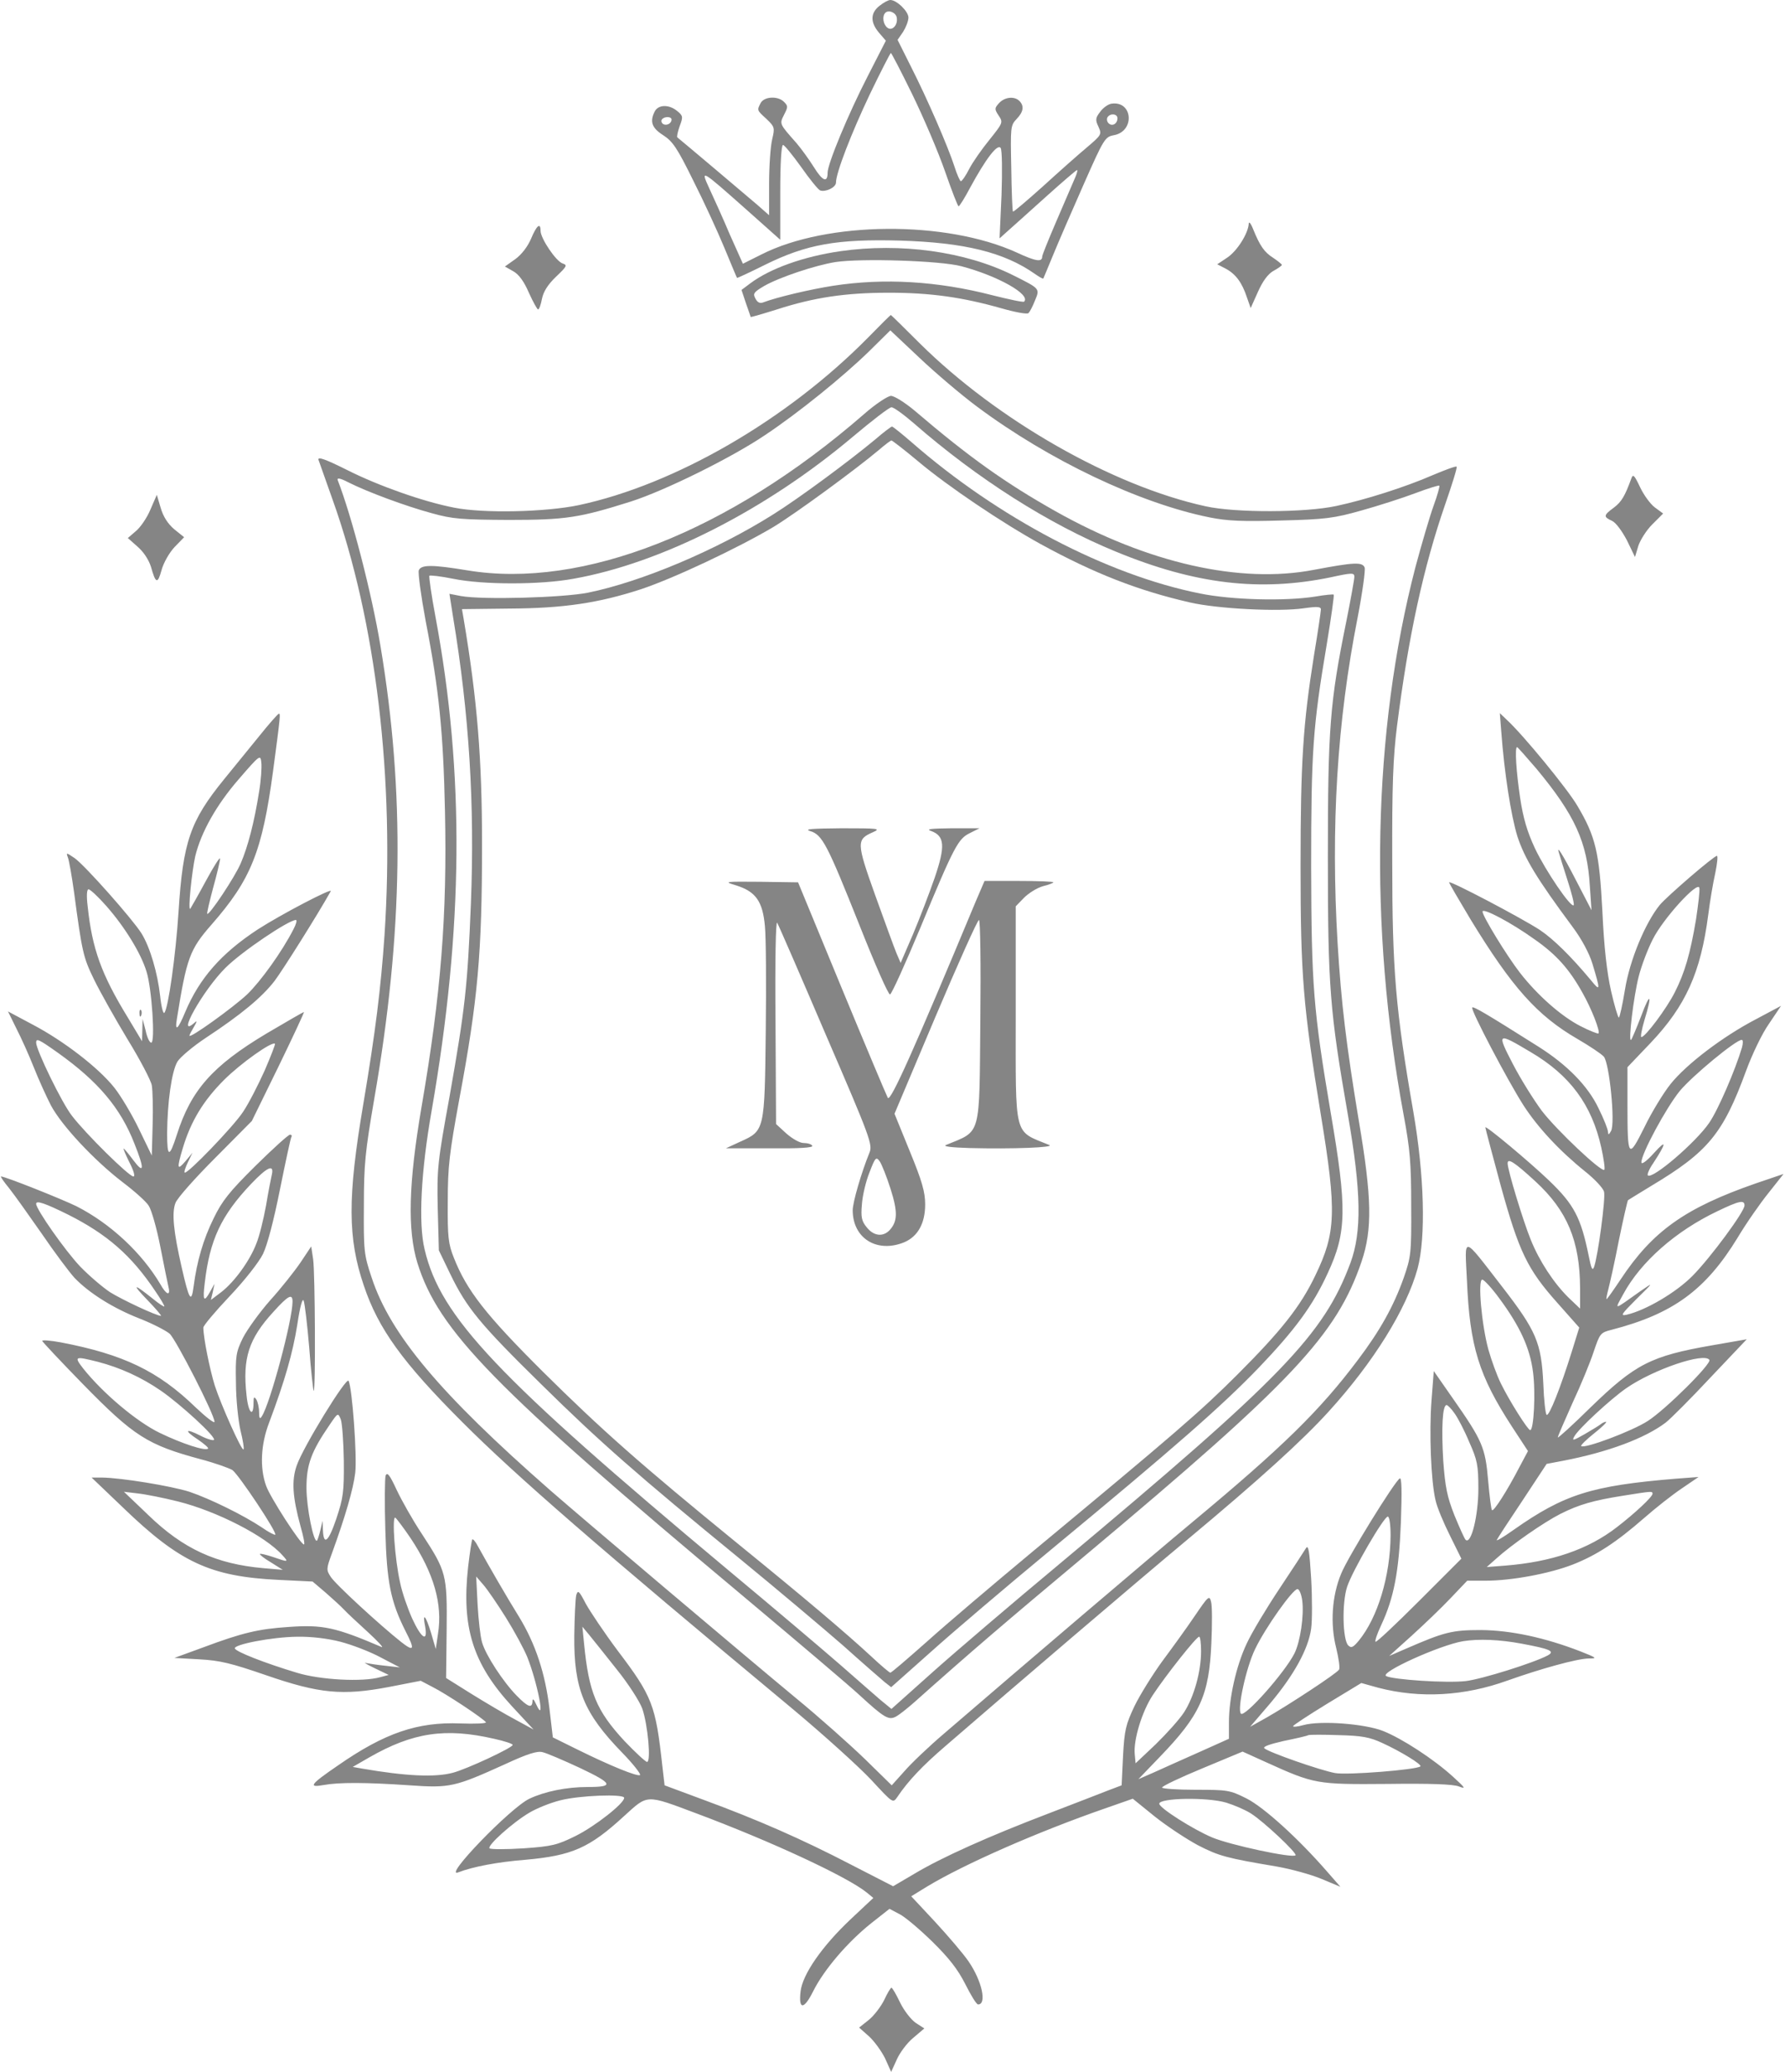
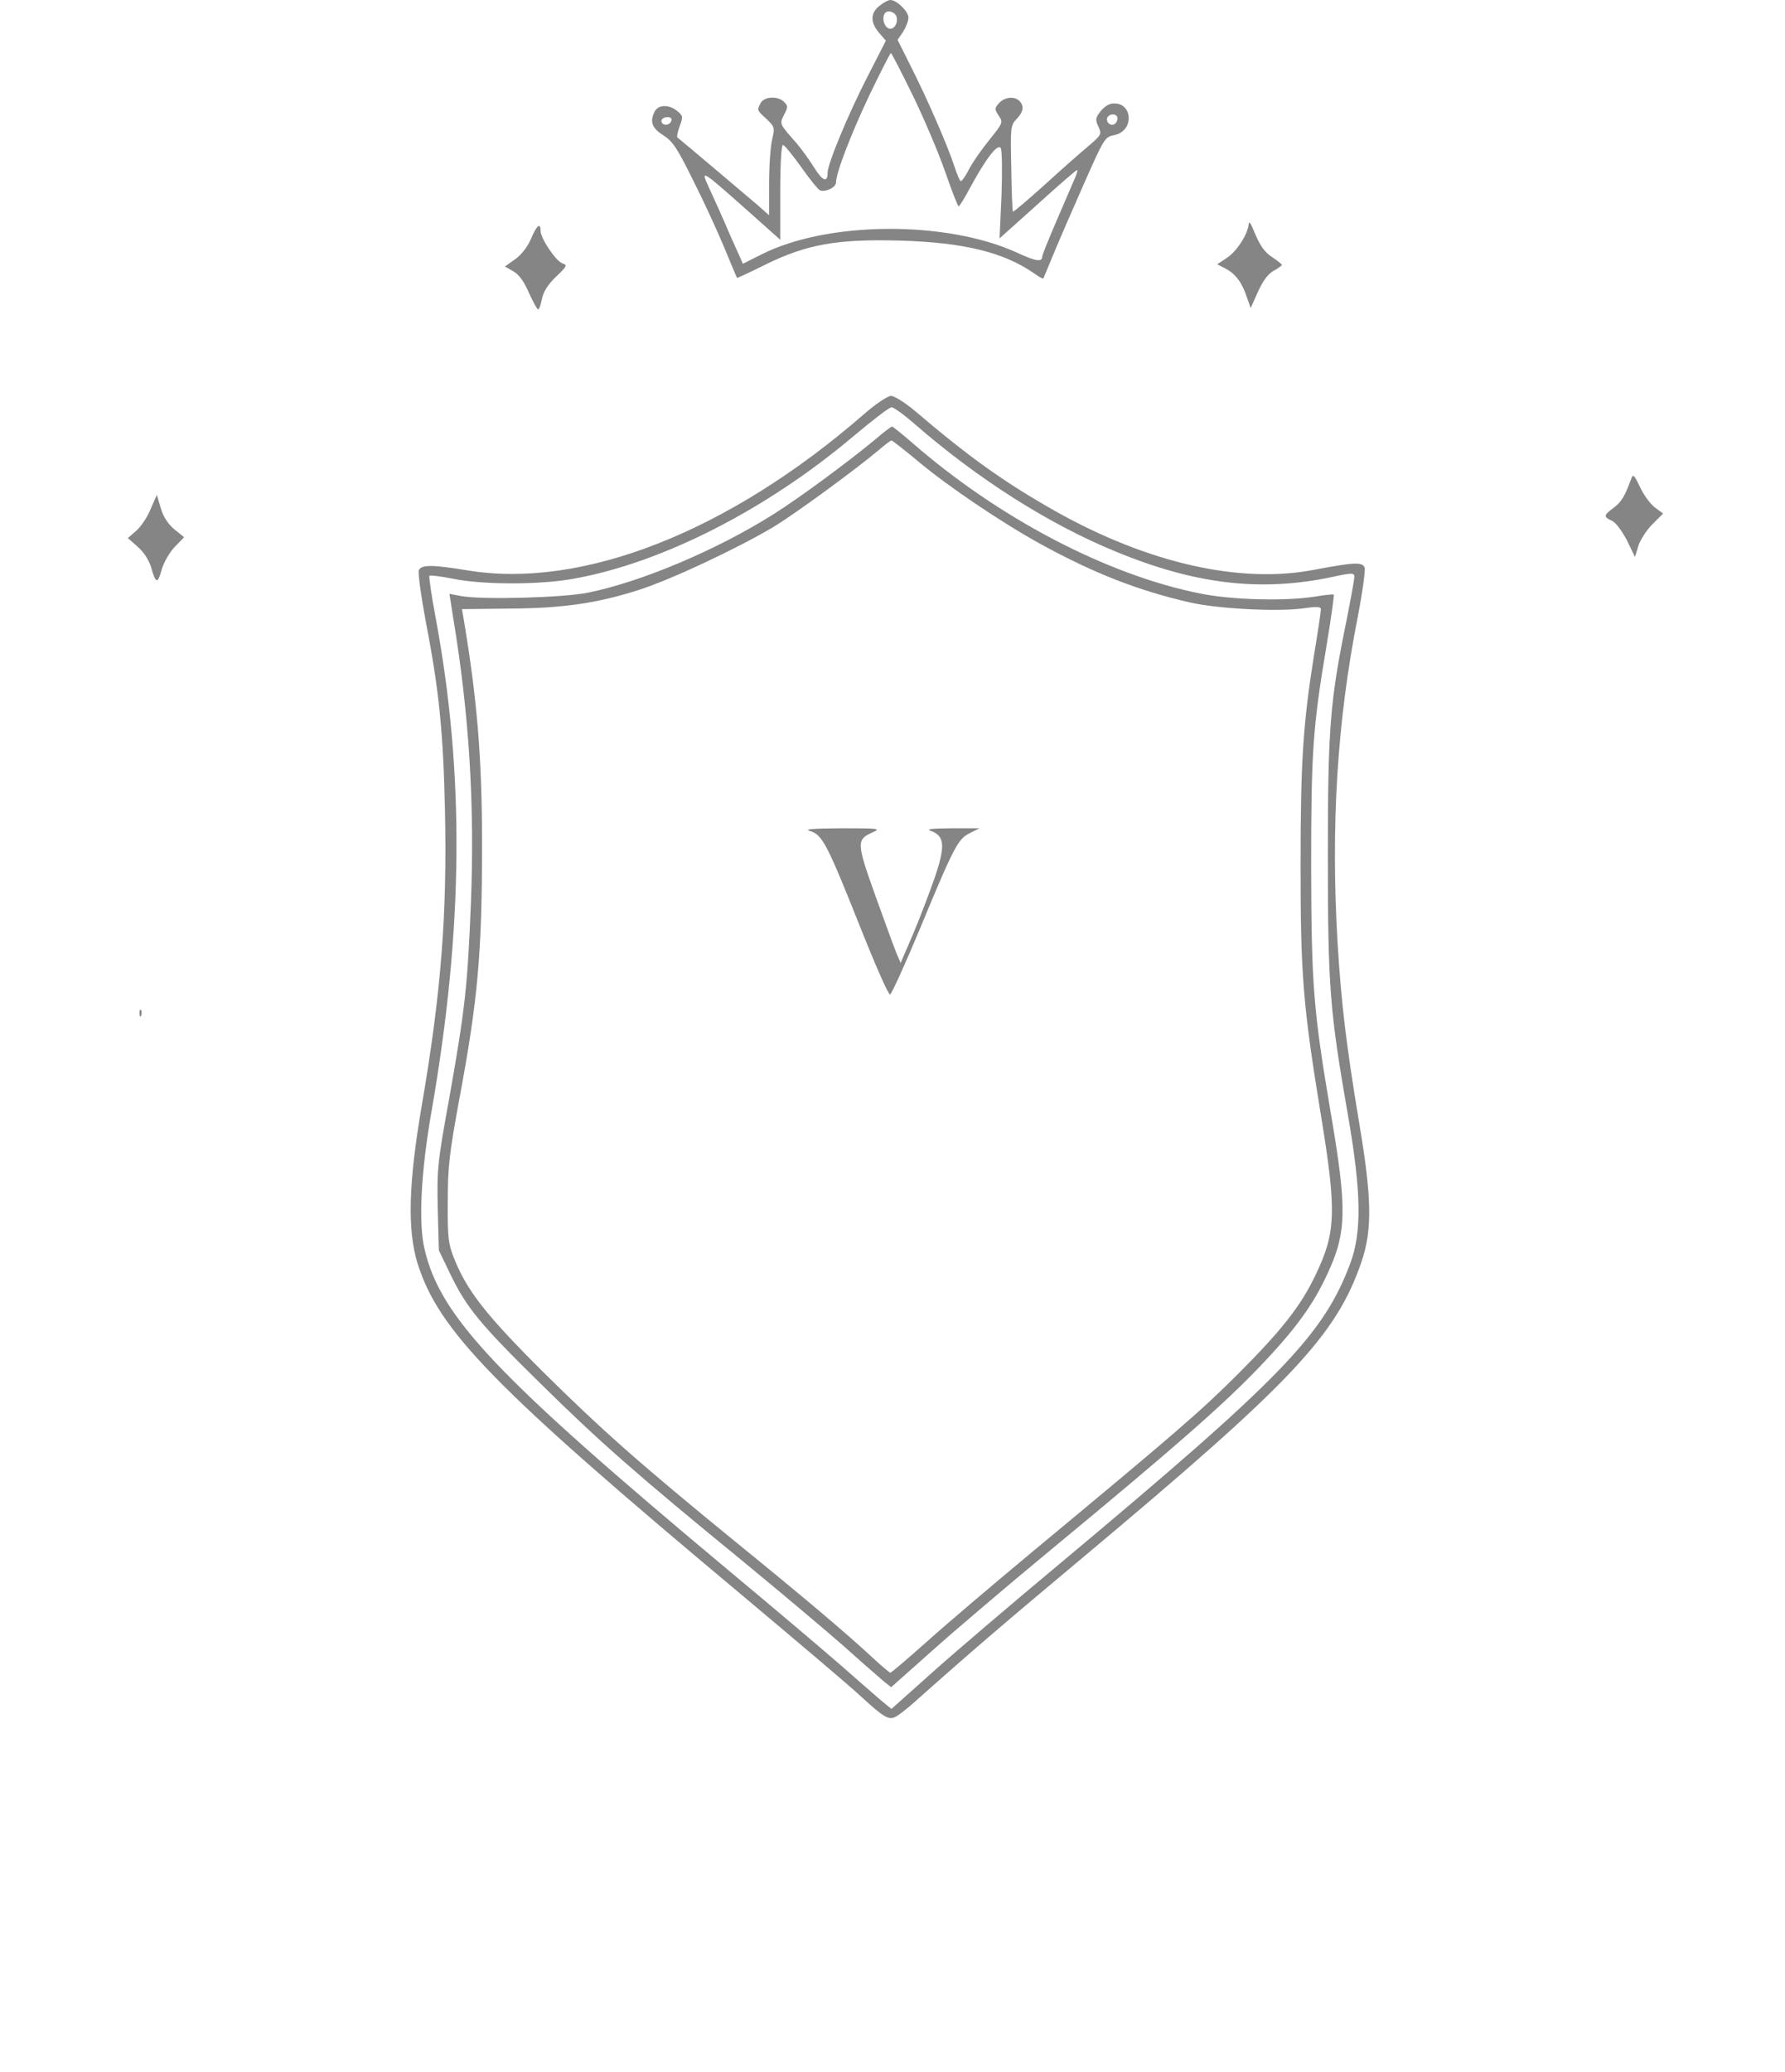
<svg xmlns="http://www.w3.org/2000/svg" width="449" height="521" viewBox="0 0 449 521" fill="none">
  <path d="M221.219 1.472C218.906 3.295 218.906 5.608 221.079 8.202L222.831 10.235L218.275 19.138C213.297 28.812 208.18 41.22 208.18 43.393C208.18 46.057 206.918 45.566 204.745 42.061C203.553 40.169 201.59 37.435 200.329 35.962C195.982 31.055 196.052 31.195 197.244 28.812C198.226 26.919 198.226 26.639 197.244 25.657C195.702 24.045 192.267 24.255 191.355 25.868C190.374 27.761 190.374 27.69 192.828 29.934C194.861 31.897 194.931 32.107 194.23 35.051C193.809 36.804 193.459 41.781 193.459 46.127V54.119L190.514 51.525C187.991 49.352 171.376 35.332 170.395 34.56C170.185 34.42 170.465 33.158 170.956 31.756C171.867 29.373 171.797 29.093 170.325 27.901C168.292 26.218 165.628 26.288 164.717 27.971C163.385 30.565 163.946 32.177 166.82 34C169.203 35.542 170.325 37.154 174.391 45.426C177.055 50.684 180.56 58.325 182.242 62.391C183.925 66.457 185.327 69.822 185.397 69.892C185.397 69.962 188.622 68.49 192.407 66.597C202.922 61.41 210.493 60.078 226.407 60.498C242.6 60.989 252.555 63.443 260.266 68.84C261.388 69.612 262.299 70.172 262.439 70.032C262.509 69.892 263.631 67.228 264.893 64.144C266.155 61.059 269.59 53.138 272.534 46.478C277.651 34.911 277.932 34.42 280.175 34C285.573 33.018 284.942 25.237 279.544 26.078C278.703 26.218 277.441 27.13 276.74 28.111C275.548 29.653 275.478 30.144 276.319 31.897C277.161 33.789 277.091 33.929 273.375 37.084C271.272 38.837 266.295 43.253 262.299 46.898C258.303 50.474 254.938 53.348 254.798 53.208C254.658 53.067 254.447 48.16 254.377 42.272C254.167 32.037 254.167 31.546 255.709 29.934C257.462 28.111 257.672 26.639 256.41 25.377C255.149 24.115 252.695 24.396 251.293 25.938C250.171 27.2 250.101 27.41 251.223 29.093C252.344 30.775 252.274 30.915 248.909 35.121C247.017 37.435 244.703 40.729 243.792 42.482C242.951 44.164 241.969 45.566 241.689 45.566C241.479 45.566 240.707 43.884 240.077 41.851C238.464 36.874 233.277 24.886 229.141 16.755L225.776 10.025L227.178 7.992C227.879 6.87 228.51 5.258 228.51 4.416C228.51 2.874 225.565 3.59169e-05 223.953 3.59169e-05C223.462 3.59169e-05 222.271 0.631 221.219 1.472ZM225.565 4.416C225.916 6.309 224.374 7.922 223.182 6.94C222.13 6.099 221.85 4.066 222.691 3.225C223.532 2.384 225.355 3.155 225.565 4.416ZM229.491 23.765C232.295 29.513 236.011 38.206 237.693 43.043C239.376 47.88 240.918 51.876 241.128 51.876C241.338 51.876 242.67 49.773 244.072 47.109C247.998 39.888 250.942 36.033 251.714 37.224C252.064 37.785 252.134 42.973 251.924 49.072L251.433 59.937L253.466 58.115C254.588 57.133 258.864 53.278 263 49.562C267.136 45.847 270.711 42.762 270.922 42.762C271.132 42.762 270.851 43.814 270.291 45.006C269.73 46.267 267.697 51.035 265.734 55.591C263.771 60.148 262.159 64.144 262.159 64.494C262.159 65.966 260.616 65.756 255.779 63.513C237.973 55.381 208.04 55.591 191.496 64.003L186.869 66.317L183.574 58.956C181.822 54.82 179.508 49.703 178.457 47.459C176.143 42.412 176.143 42.412 187.92 52.857L196.263 60.288V48.371C196.263 41.08 196.543 36.453 196.964 36.453C197.314 36.453 199.347 38.977 201.52 41.991C203.623 45.006 205.797 47.669 206.287 47.88C207.689 48.371 210.283 47.109 210.283 45.917C210.283 43.463 214.139 33.509 218.836 23.625C221.57 17.946 223.953 13.319 224.093 13.319C224.233 13.319 226.687 18.016 229.491 23.765ZM281.086 29.723C281.086 31.125 279.754 31.897 278.843 30.985C278.422 30.565 278.352 29.934 278.563 29.513C279.264 28.391 281.086 28.602 281.086 29.723ZM168.923 30.074C168.923 31.055 167.661 31.686 166.82 31.195C166.399 30.915 166.259 30.424 166.469 30.074C167.03 29.233 168.923 29.233 168.923 30.074Z" fill="#858585" />
  <path d="M314.105 56.292C313.964 58.676 311.23 63.092 308.707 64.775L306.183 66.457L308.356 67.579C310.81 68.911 312.422 71.014 313.684 74.87L314.595 77.463L316.418 73.397C317.61 70.734 318.871 68.981 320.274 68.14C321.465 67.509 322.447 66.808 322.447 66.597C322.377 66.387 321.395 65.616 320.274 64.845C318.03 63.443 316.909 61.831 315.156 57.484C314.595 56.082 314.105 55.592 314.105 56.292Z" fill="#858585" />
  <path d="M133.591 60.008C132.75 61.97 131.278 63.933 129.666 65.125L127.002 67.018L129.105 68.21C130.507 68.981 131.839 70.803 133.031 73.607C134.082 75.921 135.134 77.814 135.344 77.814C135.624 77.814 136.045 76.622 136.325 75.15C136.676 73.397 137.727 71.644 139.83 69.612C142.635 66.948 142.775 66.667 141.513 66.247C139.83 65.686 135.975 59.937 135.975 58.045C135.975 55.871 134.993 56.643 133.591 60.008Z" fill="#858585" />
-   <path d="M211.405 63.162C202.151 64.494 193.739 67.509 188.762 71.224L186.518 72.906L187.64 76.271C188.271 78.094 188.832 79.636 188.832 79.706C188.902 79.776 191.846 78.935 195.421 77.814C204.745 74.799 212.667 73.608 223.603 73.608C234.048 73.608 242.039 74.729 251.924 77.533C255.359 78.515 258.373 79.075 258.724 78.725C259.004 78.445 259.775 77.043 260.336 75.57C261.598 72.556 261.668 72.626 254.798 69.191C242.811 63.232 226.547 60.989 211.405 63.162ZM241.829 66.948C251.083 69.401 259.355 74.098 257.602 75.851C257.392 76.061 253.817 75.29 249.61 74.238C235.8 70.663 222.341 69.892 209.582 71.855C203.764 72.766 195.421 74.729 191.916 76.061C191.145 76.341 190.514 76.061 190.024 75.08C189.323 73.818 189.603 73.467 192.197 71.925C195.982 69.752 204.955 66.737 210.143 65.896C216.662 64.915 236.571 65.546 241.829 66.948Z" fill="#858585" />
-   <path d="M218.345 84.894C197.945 105.574 169.834 121.838 145.579 127.025C137.167 128.778 121.604 129.128 114.243 127.656C106.602 126.184 95.245 122.188 87.324 118.192C81.996 115.528 79.893 114.757 80.103 115.599C80.314 116.229 81.926 120.786 83.679 125.693C94.615 156.258 99.311 196.006 96.718 235.193C95.806 248.372 94.474 259.308 91.39 277.605C87.394 301.159 87.464 311.394 91.53 323.311C95.175 334.177 101.344 342.66 116.276 357.591C129.876 371.191 150.416 388.997 199.207 429.586C207.199 436.246 216.172 444.378 219.186 447.603C224.584 453.421 224.584 453.491 225.706 451.879C228.44 447.813 232.015 444.028 237.903 438.98C255.639 423.628 285.853 397.83 298.892 386.964C316.628 372.173 327.634 362.218 334.294 354.857C345.51 342.519 353.782 329.2 356.587 318.965C358.69 311.114 358.269 295.551 355.535 279.708C351.048 253.91 350.207 244.026 350.207 216.966C350.137 197.408 350.418 190.468 351.399 182.616C354.273 159.973 358.059 142.588 363.527 126.815C365.279 121.768 366.611 117.491 366.401 117.351C366.261 117.141 363.597 118.122 360.442 119.454C353.362 122.539 343.337 125.693 336.117 127.236C328.335 128.918 310.81 128.988 303.239 127.306C279.825 122.188 250.872 105.644 231.454 86.436C227.458 82.44 224.163 79.216 224.093 79.216C223.953 79.216 221.429 81.739 218.345 84.894ZM245.895 102.349C263.911 115.739 286.554 126.535 304.29 130.11C308.847 131.021 312.562 131.161 322.377 130.881C333.383 130.6 335.556 130.32 342.496 128.357C346.772 127.165 352.871 125.203 356.026 124.011C359.18 122.819 361.914 121.978 362.055 122.118C362.195 122.258 361.564 124.572 360.582 127.236C359.601 129.97 357.568 136.91 356.026 142.658C345.3 183.948 344.249 232.81 353.081 280.409C354.694 289.031 354.974 292.537 354.974 303.192C355.044 315.25 354.904 316.091 353.081 321.349C350.558 328.429 347.193 334.528 341.515 342.029C331.981 354.717 322.587 363.901 300.084 382.618C289.288 391.591 258.093 418.16 237.413 435.966C233.627 439.19 229.141 443.467 227.458 445.43L224.304 448.935L217.504 442.275C213.718 438.63 205.937 431.69 200.118 426.923C186.659 415.776 146.7 381.987 138.428 374.767C110.738 350.511 98.19 335.579 93.493 321.279C91.53 315.46 91.46 314.479 91.53 303.192C91.53 292.677 91.88 289.522 94.124 276.413C101.414 234.632 101.905 199.301 95.666 162.217C93.493 149.178 88.516 129.899 84.94 120.716C84.73 120.085 85.571 120.225 87.604 121.277C92.301 123.66 102.115 127.306 108.635 129.058C113.893 130.53 116.206 130.671 127.913 130.741C142.424 130.741 145.789 130.18 158.688 126.114C167.24 123.38 183.995 115.108 192.407 109.43C200.749 103.892 212.176 94.638 218.695 88.259L223.953 83.071L231.244 89.941C235.24 93.727 241.829 99.335 245.895 102.349Z" fill="#858585" />
  <path d="M217.293 104.172C183.364 133.685 146.49 148.196 117.608 143.429C108.705 141.957 105.901 141.957 105.34 143.429C105.13 144.13 105.901 149.879 107.093 156.258C110.458 173.573 111.509 184.229 111.93 203.998C112.491 230.005 110.948 249.774 106.041 278.306C102.746 297.584 102.466 309.291 104.99 317.563C110.317 334.668 124.198 348.899 186.729 401.195C200.609 412.832 213.928 424.119 216.242 426.292C222.341 431.9 223.532 432.601 225.285 431.69C226.126 431.269 228.229 429.587 229.982 428.044C244.213 415.356 252.905 407.925 273.025 391.1C325.111 347.497 336.187 335.72 342.496 317.213C345.23 309.081 345.09 301.229 341.795 281.811C338.64 262.743 337.378 252.298 336.467 237.296C334.715 207.783 336.327 181.495 341.514 155.206C342.706 149.037 343.477 143.359 343.267 142.728C342.706 141.256 340.533 141.396 330.508 143.289C311.931 146.864 288.728 141.607 265.524 128.568C252.975 121.487 243.932 115.108 229.982 103.191C227.528 101.158 224.935 99.545 224.093 99.545C223.252 99.615 220.238 101.578 217.293 104.172ZM229.842 106.415C245.825 120.366 263.771 131.792 280.736 138.732C300.645 146.934 316.909 148.827 334.644 145.182C340.112 143.99 340.673 143.99 340.673 145.042C340.673 145.673 339.762 150.72 338.64 156.328C334.504 176.588 334.014 183.247 334.014 215.564C334.014 248.302 334.504 254.261 339.061 280.409C342.426 299.687 342.566 309.782 339.692 317.563C332.962 335.65 322.517 346.445 266.575 393.203C254.868 402.948 240.567 415.145 234.749 420.333L224.233 429.727L221.499 427.483C220.027 426.222 215.541 422.296 211.545 418.791C207.619 415.356 194.72 404.42 183.013 394.676C124.969 346.165 110.808 331.233 106.812 314.198C105.2 307.609 105.901 294.5 108.565 279.357C116.556 233.441 116.907 194.604 109.546 155.136C108.495 149.598 107.864 144.971 108.004 144.761C108.214 144.621 110.878 144.901 113.963 145.532C121.464 147.075 135.905 147.075 144.247 145.532C166.399 141.607 192.687 128.217 214.489 109.85C219.326 105.784 223.673 102.419 224.233 102.419C224.724 102.349 227.248 104.172 229.842 106.415Z" fill="#858585" />
  <path d="M220.097 110.551C213.508 116.019 201.1 125.203 194.51 129.339C180.279 138.312 161.352 146.303 147.892 149.037C141.513 150.299 121.394 150.86 115.926 149.879L113.051 149.318L113.963 155.136C118.029 179.602 119.431 202.385 118.449 227.201C117.608 248.092 116.977 253.63 113.121 275.502C110.037 292.397 109.897 293.869 110.107 303.893L110.388 314.409L113.262 320.367C117.398 328.92 120.833 333.056 136.115 348.058C150.907 362.639 160.44 370.981 186.238 392.082C195.562 399.723 207.199 409.537 212.106 413.814C216.943 418.16 221.64 422.226 222.551 422.997L224.163 424.259L234.258 415.286C239.796 410.308 253.326 398.812 264.262 389.768C295.808 363.69 307.445 353.456 316.628 343.922C325.812 334.318 330.228 328.289 333.943 320.227C338.781 309.852 338.851 303.893 334.715 279.708C330.368 254.051 329.878 247.882 329.807 218.018C329.807 188.926 330.228 182.827 333.733 162.006C334.855 155.277 335.626 149.668 335.486 149.528C335.346 149.388 333.242 149.598 330.789 150.019C323.218 151.211 309.828 150.86 301.907 149.248C278.352 144.551 251.013 130.18 229.281 111.182C226.757 109.009 224.584 107.257 224.374 107.257C224.163 107.257 222.201 108.729 220.097 110.551ZM230.963 116.019C238.464 122.329 252.134 131.512 261.808 136.84C275.268 144.2 286.204 148.477 299.313 151.491C306.323 153.103 321.676 153.875 327.915 152.963C331.35 152.472 332.261 152.543 332.261 153.244C332.261 153.734 331.49 158.992 330.508 164.881C327.774 182.056 327.144 191.59 327.144 217.668C327.144 245.428 327.774 252.929 332.261 280.409C336.257 304.735 336.047 309.992 330.859 320.718C327.144 328.499 322.307 334.598 311.3 345.604C301.977 354.928 295.527 360.466 259.705 390.189C250.101 398.181 238.184 408.275 233.277 412.692C228.37 417.038 224.234 420.613 223.953 420.613C223.743 420.613 221.57 418.791 219.186 416.548C212.737 410.589 202.642 402.036 185.397 388.016C161.071 368.177 151.327 359.554 136.536 344.903C122.235 330.672 117.398 324.503 114.173 316.301C112.771 312.796 112.561 311.114 112.631 302.141C112.631 293.308 113.051 289.943 115.505 276.553C120.202 251.457 121.253 239.75 121.253 212.34C121.253 190.818 120.062 176.097 116.627 155.627L116.206 153.173L128.053 153.033C141.793 152.963 150.556 151.631 161.142 148.196C169.414 145.462 185.607 137.821 194.58 132.493C200.329 128.988 215.331 117.982 221.079 113.145C222.621 111.813 224.023 110.762 224.234 110.762C224.444 110.762 227.528 113.145 230.963 116.019Z" fill="#858585" />
  <path d="M203.764 208.975C206.848 209.886 208.04 212.2 216.312 232.95C220.097 242.484 223.462 250.195 223.883 250.055C224.304 249.915 227.668 242.484 231.384 233.581C240.077 212.62 240.988 210.938 244.002 209.466L246.386 208.274H239.376C233.978 208.344 232.786 208.484 234.258 208.975C237.623 210.237 237.833 212.76 235.099 220.752C233.767 224.608 231.314 230.987 229.631 234.983L226.547 242.133L225.495 239.68C224.934 238.348 222.551 231.758 220.167 225.168C215.401 211.849 215.401 211.078 219.607 209.255C221.64 208.344 220.939 208.274 211.685 208.274C204.184 208.344 202.151 208.484 203.764 208.975Z" fill="#858585" />
-   <path d="M185.187 222.645C190.094 224.187 191.846 226.641 192.407 232.88C192.687 235.684 192.758 247.601 192.617 259.378C192.337 284.265 192.337 284.335 186.238 287.069L182.593 288.751H193.669C200.889 288.821 204.605 288.611 204.324 288.12C204.114 287.7 203.133 287.419 202.151 287.419C201.17 287.419 199.347 286.368 197.805 285.036L195.211 282.652L195.071 256.785C194.931 241.432 195.141 231.408 195.492 232.039C195.842 232.599 201.38 245.358 207.83 260.43C218.976 286.228 219.537 287.84 218.695 289.873C216.662 294.85 214.489 302.351 214.489 304.314C214.489 311.394 220.588 315.18 227.458 312.376C230.893 310.904 232.716 307.609 232.716 302.842C232.716 299.757 231.945 297.023 228.86 289.522L225.005 280.059L235.31 255.663C240.988 242.273 245.895 231.338 246.246 231.338C246.596 231.338 246.736 242.624 246.596 256.434C246.316 286.298 246.947 284.195 237.974 287.91C237.062 288.261 239.165 288.541 243.792 288.681C254.798 288.962 265.524 288.541 263.911 287.91C254.868 284.195 255.499 286.578 255.499 254.752V227.902L257.602 225.729C258.724 224.608 260.827 223.276 262.299 222.855C263.771 222.505 264.963 222.014 264.963 221.874C264.963 221.663 261.037 221.523 256.27 221.523H247.648L245.334 226.921C229.912 263.935 224.023 277.114 223.322 276.063C222.972 275.432 217.714 262.954 211.685 248.372L200.749 221.874L191.285 221.733C182.102 221.663 181.962 221.663 185.187 222.645ZM224.023 298.986C225.846 304.735 225.776 307.118 223.813 309.291C222.13 311.114 219.747 310.833 217.994 308.59C216.733 307.048 216.522 306.066 216.803 302.842C216.943 300.739 217.784 297.093 218.695 294.85C220.168 290.994 220.378 290.784 221.289 292.046C221.78 292.747 223.042 295.902 224.023 298.986Z" fill="#858585" />
  <path d="M410.355 120.296C408.743 124.712 407.901 126.184 405.938 127.656C403.345 129.549 403.275 129.97 405.448 130.951C406.429 131.372 407.971 133.475 409.233 135.858L411.266 140.064L412.107 137.26C412.598 135.788 414.14 133.335 415.613 131.862L418.347 129.129L416.243 127.586C415.122 126.745 413.439 124.432 412.528 122.469C411.126 119.524 410.776 119.104 410.355 120.296Z" fill="#858585" />
  <path d="M37.832 128.147C36.99 130.18 35.308 132.634 34.186 133.545L32.153 135.298L34.607 137.471C36.149 138.803 37.411 140.766 37.972 142.518C39.163 146.794 39.654 146.935 40.636 143.359C41.126 141.537 42.599 138.943 43.931 137.541L46.314 135.087L43.79 133.054C42.178 131.652 41.056 129.9 40.425 127.727L39.444 124.432L37.832 128.147Z" fill="#858585" />
-   <path d="M65.171 185.14C62.648 188.225 58.652 193.132 56.269 196.076C47.856 206.451 46.034 211.639 44.912 229.234C44.211 240.17 42.318 253.63 41.337 254.682C41.056 255.032 40.566 253.139 40.285 250.475C39.654 244.727 37.762 238.207 35.588 234.702C33.345 231.127 21.428 217.668 18.764 215.775C16.661 214.373 16.591 214.303 17.081 215.635C17.362 216.336 18.063 220.261 18.624 224.327C20.657 239.539 20.937 240.731 23.671 246.339C25.213 249.494 28.999 256.224 32.083 261.341C35.238 266.459 37.972 271.716 38.182 272.908C38.392 274.17 38.533 278.586 38.392 282.863L38.182 290.574L34.958 283.914C33.205 280.269 30.401 275.572 28.788 273.539C24.793 268.492 16.03 261.762 8.319 257.696L2.009 254.331L4.112 258.607C5.304 260.921 7.267 265.267 8.459 268.281C9.651 271.296 11.613 275.642 12.805 277.955C15.539 283.073 23.671 291.766 30.892 297.304C33.766 299.477 36.78 302.141 37.411 303.192C38.112 304.244 39.444 308.941 40.355 313.637C41.267 318.264 42.178 322.821 42.388 323.662C42.949 325.975 41.828 325.625 40.355 322.961C35.729 315.11 27.807 307.679 19.255 303.332C15.539 301.51 1.308 295.832 0.257 295.832C0.047 295.832 0.958 297.163 2.29 298.776C3.622 300.458 7.267 305.576 10.492 310.202C13.646 314.829 17.362 319.806 18.764 321.349C22.409 325.134 28.368 328.92 35.168 331.584C38.392 332.845 41.757 334.598 42.669 335.369C44.281 336.841 53.955 355.699 53.955 357.521C53.955 358.012 51.852 356.4 49.188 353.876C39.794 344.763 31.032 340.557 15.259 337.542C12.595 337.052 10.492 336.911 10.632 337.192C10.772 337.542 15.329 342.379 20.797 347.988C33.696 361.167 37.06 363.34 50.66 366.985C54.095 367.897 57.6 369.158 58.442 369.649C59.984 370.701 69.798 385.422 69.237 385.913C69.097 386.053 67.555 385.282 65.873 384.09C61.246 381.006 52.834 376.87 47.646 375.117C43.019 373.645 30.541 371.612 25.704 371.542H23.04L30.892 379.043C45.263 392.923 52.904 396.428 70.009 397.269L78.631 397.69L81.926 400.494C83.678 402.036 85.782 403.929 86.553 404.77C87.324 405.612 90.058 408.135 92.511 410.379C95.035 412.692 96.577 414.374 96.016 414.164C84.379 409.187 81.225 408.486 72.532 409.117C65.031 409.607 60.895 410.589 51.151 414.234L43.86 416.898L50.099 417.249C55.357 417.529 58.161 418.23 66.924 421.244C80.314 425.871 86.132 426.432 97.909 424.189L105.831 422.646L108.775 424.189C112.14 425.871 121.674 432.18 122.235 433.092C122.375 433.372 119.501 433.512 115.785 433.372C105.06 432.951 96.788 435.756 85.081 443.887C78 448.724 77.439 449.566 81.365 448.865C85.221 448.164 91.81 448.164 103.097 448.935C113.192 449.636 114.383 449.355 127.072 443.607C132.68 441.013 135.134 440.242 136.465 440.593C137.447 440.803 141.723 442.626 145.929 444.588C154.201 448.514 154.552 449.355 147.822 449.355C142.494 449.355 137.026 450.477 133.171 452.3C128.404 454.543 111.159 472.419 115.295 470.807C118.94 469.405 125.109 468.213 132.189 467.652C143.896 466.601 148.243 464.708 157.005 456.646C163.034 451.178 162.333 451.178 175.232 456.015C193.809 462.955 213.157 471.928 218.064 475.924L219.677 477.256L213.999 482.584C206.778 489.384 201.871 496.464 201.38 500.74C200.819 505.437 202.221 505.437 204.605 500.6C207.339 495.202 213.227 488.332 219.116 483.635L223.743 479.99L226.266 481.322C227.668 482.023 231.384 485.178 234.538 488.262C238.745 492.398 240.918 495.202 242.811 498.918C244.213 501.722 245.615 504.035 246.035 504.035C248.279 504.035 247.017 498.147 243.652 493.239C242.32 491.277 238.464 486.79 235.169 483.215L229.211 476.835L233.207 474.382C242.6 468.704 261.177 460.572 277.932 454.753L284.942 452.3L290.48 456.786C293.565 459.24 298.472 462.464 301.346 464.007C306.674 466.741 308.566 467.231 321.045 469.335C324.69 469.965 329.807 471.367 332.471 472.489L337.168 474.452L333.733 470.526C326.583 462.324 317.96 454.473 313.544 452.23C309.338 450.126 308.777 450.056 300.715 450.056C296.088 450.056 292.303 449.776 292.303 449.496C292.303 449.145 296.859 446.972 302.468 444.659L312.562 440.452L318.451 443.116C330.649 448.654 331.209 448.724 348.945 448.584C359.811 448.444 365.56 448.654 366.962 449.215C368.784 449.916 368.644 449.636 365.56 446.832C360.652 442.345 352.661 437.158 347.894 435.265C343.267 433.442 332.121 432.601 327.845 433.793C326.372 434.213 325.251 434.283 325.251 434.073C325.321 433.793 329.177 431.269 333.873 428.395L342.426 423.207L346.702 424.399C357.217 427.133 368.364 426.502 379.229 422.576C387.502 419.632 396.615 417.108 399.559 417.038C401.873 417.038 401.732 416.898 397.456 415.216C388.553 411.781 380.071 409.958 372.57 409.888C365.209 409.888 363.316 410.379 353.642 414.585L349.436 416.407L355.044 411.36C358.129 408.556 362.545 404.35 364.859 401.896L369.065 397.48H373.691C380.141 397.48 389.675 395.727 395.633 393.414C401.662 391.03 406.499 387.876 413.58 381.707C416.454 379.183 420.73 375.818 423.043 374.276L427.25 371.402L421.641 371.822C400.33 373.575 393.46 375.748 380.702 384.721C378.248 386.474 376.355 387.595 376.496 387.245C376.636 386.894 379.51 382.478 382.945 377.36L389.044 368.107L393.11 367.336C404.466 365.163 413.79 361.657 418.977 357.732C420.169 356.82 425.287 351.703 430.264 346.375L439.377 336.771L430.544 338.313C415.262 340.977 411.336 343.01 400.19 353.806C395.633 358.293 391.848 361.728 391.848 361.447C391.848 361.167 393.53 357.311 395.563 352.755C397.666 348.268 400.05 342.449 400.891 339.856C402.433 335.299 402.574 335.089 405.378 334.388C420.8 330.392 429.002 324.433 437.064 311.254C439.237 307.609 442.812 302.491 444.915 299.897L448.631 295.201L441.62 297.584C423.885 303.753 415.683 309.572 407.621 321.769C405.798 324.503 404.256 326.676 404.116 326.676C403.976 326.676 404.186 325.625 404.536 324.293C404.887 322.961 406.149 317.423 407.2 311.955C408.322 306.487 409.373 301.93 409.514 301.79C409.584 301.72 412.248 300.108 415.332 298.215C429.633 289.663 433.419 285.106 439.237 269.193C440.709 265.197 443.233 259.869 444.985 257.415L448 252.929L441.691 256.294C433.348 260.64 424.235 267.58 420.239 272.558C418.487 274.731 415.472 279.638 413.65 283.423C409.584 291.555 409.373 291.345 409.373 277.675V268.351L415.192 262.253C424.025 252.929 427.81 244.587 429.703 229.935C430.124 226.641 430.895 222.014 431.456 219.56C431.946 217.177 432.157 215.214 431.876 215.214C431.105 215.214 419.398 225.309 417.505 227.552C413.86 232.038 409.934 241.432 408.743 248.863C408.112 252.719 407.411 255.873 407.2 255.873C406.99 255.873 406.079 252.859 405.237 249.143C404.186 244.447 403.485 238.207 403.064 229.164C402.293 214.303 401.382 210.377 396.755 202.596C394.301 198.389 383.085 184.719 379.019 181.004L377.267 179.322L377.617 183.808C378.388 194.323 380.071 205.049 381.683 210.307C383.506 215.845 386.52 220.892 395.633 233.16C397.877 236.175 399.769 239.75 400.541 242.273C402.644 249.214 402.574 249.424 400.12 246.409C395.143 240.451 390.796 236.175 387.361 233.861C382.875 230.917 364.508 221.243 364.508 221.874C364.508 222.084 366.962 226.29 369.906 231.197C380.351 248.302 386.66 255.383 396.825 261.271C399.84 263.024 402.784 264.987 403.415 265.688C404.817 267.23 406.359 282.512 405.237 284.405C404.677 285.386 404.536 285.456 404.466 284.615C404.466 283.984 403.415 281.32 402.083 278.656C399.419 273.048 394.161 267.721 386.941 263.164C373.621 254.752 370.607 252.999 370.327 253.35C369.836 253.84 379.229 271.716 383.225 277.955C386.801 283.494 392.269 289.382 398.718 294.57C401.101 296.462 403.275 298.776 403.485 299.687C403.905 301.299 401.943 315.951 400.961 318.615C400.541 319.666 400.26 318.965 399.629 315.811C397.666 306.207 395.984 302.912 389.605 296.813C384.697 292.116 373.621 282.863 373.621 283.494C373.621 283.704 375.374 290.293 377.477 298.075C382.104 314.829 384.207 319.176 391.778 327.658L397.246 333.827L395.353 339.926C392.549 348.899 389.675 356.19 389.044 355.769C388.763 355.629 388.343 352.053 388.203 347.917C387.712 337.612 386.45 334.668 377.827 323.522C367.663 310.413 368.434 310.553 368.995 321.98C369.696 338.594 372.009 345.955 380.351 358.783L384.347 364.882L382.104 369.088C379.159 374.767 375.724 380.164 375.304 379.744C375.093 379.604 374.673 376.239 374.322 372.243C373.621 363.971 372.85 362.218 365.489 351.703L360.652 344.763L360.092 352.053C359.461 360.185 359.951 372.383 361.073 377.15C361.424 378.903 363.106 382.898 364.718 386.123L367.593 391.942L357.007 402.527C351.118 408.416 346.211 413.042 346.001 412.832C345.791 412.622 346.422 410.799 347.403 408.696C350.628 401.826 351.89 395.236 352.38 382.828C352.661 374.977 352.591 371.472 352.1 371.752C350.698 372.664 339.061 391.521 337.378 395.657C334.995 401.335 334.574 408.416 336.117 414.444C336.748 417.038 337.098 419.492 336.818 419.842C336.327 420.754 324.129 428.745 318.591 431.9L314.455 434.213L319.502 428.325C325.461 421.244 329.106 414.655 329.807 409.537C330.088 407.504 330.088 401.826 329.807 396.919C329.387 389.909 329.106 388.296 328.475 389.348C328.055 390.049 325.04 394.676 321.816 399.513C318.591 404.35 314.876 410.519 313.614 413.253C310.95 418.861 309.127 427.063 309.127 433.092V437.228L301.626 440.593C297.42 442.485 292.303 444.729 290.2 445.71L286.344 447.393L291.672 441.854C301.907 431.269 304.15 426.292 304.711 413.113C304.921 408.486 304.921 403.789 304.641 402.807C304.22 401.055 303.94 401.335 300.505 406.383C298.472 409.397 294.756 414.515 292.303 417.809C289.919 421.104 286.765 426.152 285.363 429.026C283.189 433.652 282.839 434.984 282.488 441.574L282.138 448.935L278.983 450.126C277.231 450.828 270.291 453.491 263.561 456.085C248.699 461.763 236.922 467.021 229.912 471.227L224.654 474.312L214.139 468.914C201.731 462.464 190.514 457.557 176.985 452.58L167.17 448.935L166.609 444.098C164.927 428.815 164.156 426.642 155.323 415.005C152.028 410.589 148.453 405.261 147.331 403.228C145.649 400.003 145.368 399.723 144.948 401.125C144.738 402.036 144.527 406.593 144.457 411.22C144.317 424.679 146.841 430.778 156.515 440.733C159.249 443.537 161.212 446.061 161.001 446.341C160.44 446.832 153.5 444.028 145.018 439.821L139.059 436.877L138.218 429.727C137.167 420.824 134.713 413.393 130.577 406.593C127.563 401.756 122.866 393.624 120.202 388.787C119.641 387.665 118.94 386.894 118.8 387.105C118.66 387.245 118.169 390.399 117.748 394.045C116.066 409.187 118.94 418.37 128.754 429.026L134.222 434.914L129.595 432.391C127.072 431.059 122.095 428.114 118.589 425.941L112.21 421.945L112.35 409.888C112.491 395.867 112.28 395.166 106.111 385.703C103.868 382.338 101.064 377.36 99.802 374.697C98.049 370.911 97.418 370.07 96.998 371.051C96.788 371.752 96.718 377.921 96.928 384.721C97.278 397.9 98.26 402.737 102.045 410.238C104.429 414.865 104.148 415.426 100.924 412.902C95.526 408.626 84.309 398.321 83.188 396.498C82.066 394.816 82.066 394.465 83.468 390.68C86.903 381.216 88.866 374.416 89.357 370.35C89.847 366.074 88.586 348.899 87.674 347.216C87.114 346.165 76.178 363.971 74.635 368.528C73.303 372.313 73.584 376.449 75.617 383.88C76.318 386.333 76.738 388.366 76.458 388.366C75.617 388.366 67.906 376.449 66.924 373.575C65.312 369.088 65.592 363.2 67.695 357.732C71.621 347.287 73.654 340.206 74.775 333.126C75.477 328.429 76.108 326.256 76.388 327.097C76.668 327.798 77.299 333.126 77.79 338.944C78.21 344.693 78.771 349.6 78.912 349.74C79.402 350.231 79.262 320.087 78.771 316.652L78.281 313.427L75.617 317.423C74.145 319.596 70.71 323.943 67.976 326.957C65.312 329.971 62.227 334.248 61.106 336.421C59.353 339.996 59.213 340.977 59.353 347.707C59.353 351.773 59.914 357.101 60.475 359.625C61.106 362.148 61.456 364.321 61.246 364.462C60.825 364.952 55.638 353.385 54.025 348.408C52.763 344.342 51.151 336.351 51.151 333.827C51.151 333.336 54.095 329.831 57.741 325.975C61.596 321.91 65.101 317.423 66.153 315.32C67.275 313.007 68.887 306.767 70.429 299.056C71.831 292.116 73.093 286.228 73.303 285.877C73.514 285.597 73.303 285.316 72.953 285.316C72.532 285.316 68.606 288.891 64.26 293.168C57.671 299.687 55.848 302.001 53.745 306.347C51.151 311.605 49.539 317.072 48.697 323.522C48.137 327.798 47.576 326.957 45.683 318.615C43.65 309.712 43.159 304.945 44.141 302.491C44.562 301.299 49.048 296.252 54.166 291.135L63.349 281.881L70.079 268.141C73.724 260.64 76.598 254.471 76.458 254.471C76.318 254.471 72.041 256.925 67.064 259.869C53.464 268.001 48.067 274.1 44.491 285.316C42.599 291.205 42.038 291.135 42.038 284.966C42.108 277.114 43.159 269.473 44.632 266.949C45.333 265.828 48.557 263.094 51.852 260.921C60.475 255.242 65.873 250.826 69.097 246.62C71.2 243.816 79.893 230.006 83.188 224.117C83.819 223.065 70.569 230.006 64.821 233.721C55.638 239.75 50.17 245.989 46.594 254.471C44.772 258.888 43.931 259.589 44.491 256.224C46.945 240.871 47.716 238.768 53.184 232.529C63.139 221.173 65.943 214.162 68.677 193.973C70.569 179.812 70.569 179.462 70.149 179.462C69.939 179.462 67.695 181.985 65.171 185.14ZM386.45 193.272C396.124 204.909 399.279 211.779 399.91 222.855L400.33 228.884L396.405 221.313C392.97 214.653 391.357 212.129 392.198 214.653C392.339 215.144 393.25 218.158 394.301 221.383C395.353 224.608 396.054 227.412 395.844 227.622C395.143 228.323 388.833 219.07 386.1 213.321C384.137 209.115 383.155 205.75 382.384 200.703C381.403 194.113 380.982 187.874 381.613 187.874C381.753 187.874 383.926 190.328 386.45 193.272ZM65.171 199.09C63.98 206.661 62.367 212.901 60.545 217.107C59.002 220.682 52.623 230.216 52.133 229.795C51.992 229.655 52.693 226.711 53.605 223.276C54.586 219.771 55.357 216.476 55.357 215.915C55.357 215.354 53.745 217.878 51.782 221.523C49.819 225.168 47.996 228.323 47.856 228.533C47.225 229.094 48.277 218.999 49.118 215.284C50.59 209.255 54.446 202.385 60.054 195.936C65.382 189.767 65.522 189.697 65.732 191.73C65.873 192.921 65.662 196.216 65.171 199.09ZM426.619 231.197C425.146 239.96 423.744 244.657 421.291 249.494C419.258 253.56 413.86 260.78 412.879 260.78C412.598 260.78 412.949 258.888 413.65 256.504C415.683 249.915 415.122 249.284 412.808 255.523C411.617 258.607 410.495 261.271 410.285 261.481C409.514 262.182 410.916 250.616 412.178 245.638C412.879 242.834 414.491 238.628 415.753 236.175C418.347 230.987 427.109 221.383 427.46 223.276C427.6 223.907 427.179 227.482 426.619 231.197ZM26.756 227.832C31.382 233.09 35.448 239.68 36.85 244.306C38.182 248.442 39.093 262.182 38.042 262.182C37.621 262.182 36.99 260.851 36.64 259.168L35.869 256.224L35.799 259.028L35.729 261.832L32.153 255.873C25.494 245.007 23.18 238.558 22.059 227.973C21.708 225.168 21.848 223.626 22.269 223.626C22.69 223.626 24.723 225.519 26.756 227.832ZM385.959 236.175C391.497 240.03 394.722 243.675 398.017 249.564C400.33 253.63 402.574 259.378 402.083 259.869C401.943 260.009 399.91 259.238 397.596 258.046C392.759 255.593 386.73 250.265 382.314 244.587C378.949 240.24 372.92 230.356 372.92 229.234C372.92 228.183 380.211 232.038 385.959 236.175ZM73.864 233.581C70.99 239.259 65.522 246.83 62.157 250.055C58.652 253.35 47.646 261.271 47.646 260.43C47.646 260.22 48.207 259.168 48.838 258.117C49.539 256.925 49.609 256.574 49.048 257.065C43.931 261.692 51.081 248.933 56.759 243.325C60.755 239.329 72.602 231.337 74.425 231.337C74.775 231.337 74.495 232.389 73.864 233.581ZM385.048 264.566C394.932 270.384 400.4 277.815 402.784 288.541C403.415 291.415 403.765 293.939 403.555 294.149C402.854 294.85 391.638 284.265 387.852 279.357C385.819 276.624 382.524 271.366 380.561 267.58C376.425 259.589 376.566 259.519 385.048 264.566ZM14.628 264.776C24.652 271.927 30.331 278.586 33.836 287.63C36.359 293.939 36.289 295.411 33.555 291.766C32.364 290.153 31.242 288.821 31.102 288.821C30.962 288.821 31.593 290.364 32.574 292.326C33.626 294.359 34.046 295.832 33.555 295.832C32.434 295.832 21.568 285.106 18.133 280.619C15.609 277.465 9.09 264.005 9.09 262.182C9.09 260.991 9.791 261.341 14.628 264.776ZM438.185 263.374C436.503 269.052 432.157 279.147 429.913 282.372C426.619 287.209 415.613 296.673 414.491 295.551C414.281 295.341 414.841 293.939 415.823 292.537C419.188 287.419 419.328 286.298 416.103 289.873C414.21 291.976 412.879 292.957 412.879 292.256C412.879 290.083 419.118 278.516 422.553 274.31C425.777 270.455 436.643 261.481 438.115 261.481C438.466 261.481 438.466 262.323 438.185 263.374ZM66.574 269.193C64.961 272.768 62.578 277.465 61.106 279.638C58.652 283.353 47.015 295.411 46.454 294.85C46.244 294.71 46.664 293.518 47.295 292.186L48.417 289.873L46.664 291.976C44.562 294.429 44.421 293.939 45.964 288.751C47.996 281.951 51.151 276.764 56.339 271.576C60.545 267.37 68.466 261.762 69.167 262.463C69.308 262.533 68.116 265.617 66.574 269.193ZM386.24 297.093C394.231 304.454 397.386 312.025 397.456 323.872V329.06L394.582 326.326C390.866 322.681 387.221 317.143 385.048 311.745C383.155 307.118 379.229 294.219 379.229 292.537C379.229 291.135 380.912 292.186 386.24 297.093ZM68.396 295.271C68.186 296.182 67.485 299.687 66.924 303.122C66.293 306.557 65.242 310.903 64.471 312.726C62.858 317.002 58.932 322.4 55.638 324.924L53.044 326.887L53.535 324.854L53.955 322.821L52.904 324.714C51.291 327.658 50.941 327.097 51.502 322.611C52.763 311.745 55.638 305.646 63.139 297.724C67.204 293.448 68.957 292.677 68.396 295.271ZM17.151 305.436C26.896 310.343 33.065 315.67 39.093 324.714C40.355 326.536 41.337 328.219 41.337 328.499C41.337 328.709 40.005 327.868 38.392 326.536C33.485 322.611 33.065 322.751 37.131 326.957C39.234 329.13 40.706 330.883 40.495 330.883C39.374 330.883 30.821 326.887 27.667 324.924C25.774 323.662 22.409 320.788 20.166 318.475C16.38 314.479 9.09 304.104 9.09 302.702C9.09 301.79 11.333 302.561 17.151 305.436ZM438.816 303.122C438.816 304.664 430.334 316.161 425.777 320.788C421.641 324.994 414 329.481 409.163 330.602C407.481 330.953 407.831 330.462 411.617 326.676C416.033 322.33 416.033 322.33 412.668 324.644C405.658 329.621 406.079 329.551 408.322 325.415C412.738 317.283 421.501 309.572 431.946 304.594C437.484 301.93 438.816 301.65 438.816 303.122ZM377.126 326.466C382.314 333.476 384.838 338.944 385.609 344.973C386.31 350.091 385.819 359.625 384.908 359.625C384.347 359.625 379.79 352.474 377.547 347.917C376.566 345.955 375.164 342.099 374.392 339.365C372.71 333.266 371.658 321.769 372.85 321.769C373.271 321.769 375.234 323.872 377.126 326.466ZM73.584 327.307C73.584 331.864 67.976 352.895 65.873 356.119C65.382 356.961 65.171 356.68 65.171 355.068C65.171 353.876 64.821 352.474 64.471 351.913C63.91 351.072 63.77 351.282 63.77 352.755C63.77 356.61 62.438 355.278 62.017 350.862C60.965 341.538 62.578 336.631 68.747 329.901C72.532 325.695 73.584 325.204 73.584 327.307ZM24.652 342.449C30.261 343.922 35.518 346.305 40.425 349.67C45.403 353.105 54.446 361.377 53.815 362.078C53.605 362.288 52.062 361.868 50.45 361.027C46.594 359.064 46.174 359.625 49.819 362.008C51.361 363.06 52.553 364.111 52.343 364.251C51.712 364.952 45.893 363.06 40.215 360.326C34.397 357.521 25.914 350.371 20.937 344.132C18.553 341.047 18.764 340.977 24.652 342.449ZM429.983 341.959C430.544 342.94 418.977 354.437 414.491 357.311C410.635 359.835 398.508 364.391 397.736 363.62C397.526 363.48 398.998 362.008 401.031 360.396C402.994 358.853 404.326 357.521 403.976 357.521C403.625 357.521 403.064 357.802 402.714 358.082C402.293 358.433 400.47 359.554 398.648 360.606C395.704 362.288 395.353 362.359 395.984 361.237C396.965 359.344 405.097 351.843 409.023 349.109C415.893 344.342 428.722 339.996 429.983 341.959ZM365.84 355.348C366.681 356.47 368.364 359.695 369.555 362.569C371.588 367.125 371.869 368.387 371.869 374.346C371.869 381.076 370.046 388.577 368.644 387.175C368.364 386.894 367.102 384.09 365.84 381.006C364.017 376.379 363.527 373.995 363.036 367.336C362.545 359.134 362.826 353.315 363.877 353.315C364.158 353.315 365.069 354.227 365.84 355.348ZM86.483 367.336C86.553 375.187 86.342 376.659 84.59 381.917C82.627 387.736 81.365 388.787 81.225 384.651L81.155 382.408L80.594 384.721C80.314 385.983 79.893 387.175 79.753 387.385C78.912 388.156 77.089 379.043 77.089 374.136C77.089 368.317 78.281 365.022 82.907 358.293C85.01 355.208 85.01 355.208 85.712 356.891C86.062 357.802 86.412 362.499 86.483 367.336ZM44.842 377.571C54.586 380.024 66.784 386.263 71.06 391.1C72.672 392.853 72.532 392.853 68.677 391.521C66.994 390.96 65.522 390.61 65.382 390.75C65.242 390.89 66.433 391.872 68.116 392.853L71.13 394.746L66.223 394.325C54.376 393.274 46.104 389.488 37.341 381.006L31.172 375.117L34.677 375.538C36.64 375.748 41.197 376.659 44.842 377.571ZM415.683 375.608C415.683 376.379 411.266 380.515 406.71 384.02C399.489 389.628 390.236 392.783 378.528 393.694L373.972 394.045L376.425 391.872C380.211 388.437 388.273 382.828 392.549 380.655C397.176 378.342 400.751 377.29 408.322 376.099C415.402 374.977 415.683 374.907 415.683 375.608ZM103.307 386.824C109.126 395.587 111.369 403.368 110.177 410.799L109.616 414.655L108.425 410.589C107.093 406.172 106.181 405.261 106.952 409.047C107.653 413.113 105.971 411.991 103.658 406.944C102.536 404.42 101.134 400.424 100.643 397.97C99.311 392.152 98.54 381.076 99.451 381.637C99.802 381.917 101.555 384.23 103.307 386.824ZM349.787 386.053C349.716 396.288 346.562 406.733 341.795 412.552C340.393 414.234 339.902 414.515 339.131 413.743C337.729 412.341 337.519 403.088 338.851 399.022C340.183 394.956 348.104 381.356 349.086 381.356C349.506 381.356 349.787 383.459 349.787 386.053ZM127.282 406.803C129.385 410.168 131.769 414.585 132.61 416.618C135.204 423.137 137.307 433.863 134.923 428.675C134.292 427.273 133.942 426.993 133.942 427.764C133.872 429.657 132.82 429.306 129.946 426.362C126.581 422.927 122.165 416.197 121.253 412.972C120.833 411.57 120.342 407.294 120.132 403.438L119.781 396.428L121.604 398.531C122.585 399.653 125.179 403.438 127.282 406.803ZM327.564 402.457C328.055 406.243 327.073 412.832 325.601 415.776C323.148 420.613 313.123 431.9 312.142 430.918C311.16 429.867 313.404 419.422 315.717 414.655C318.311 409.257 325.181 399.583 326.372 399.583C326.793 399.583 327.354 400.845 327.564 402.457ZM155.183 419.842C158.127 423.488 160.931 427.904 161.562 429.657C162.964 433.723 163.805 443.046 162.754 443.046C162.403 443.046 159.81 440.663 157.076 437.789C149.995 430.147 148.102 425.521 146.911 413.253L146.49 409.047L148.243 411.15C149.154 412.271 152.309 416.197 155.183 419.842ZM85.641 412.832C88.586 413.603 93.142 415.356 95.736 416.758L100.573 419.282L96.858 418.861C94.825 418.651 92.652 418.3 91.951 418.16C91.32 417.95 92.371 418.58 94.264 419.492L97.769 421.174L95.666 421.735C91.25 422.997 80.524 422.436 74.635 420.613C66.714 418.23 59.353 415.356 59.073 414.515C58.722 413.533 68.396 411.64 74.705 411.57C78.281 411.5 82.347 411.991 85.641 412.832ZM302.117 415.216C302.117 420.333 300.364 426.642 297.841 430.568C296.649 432.391 293.424 435.966 290.69 438.63L285.643 443.397L285.433 441.083C285.082 437.508 287.255 430.358 289.989 426.222C293.284 421.244 300.925 411.57 301.626 411.57C301.907 411.5 302.117 413.183 302.117 415.216ZM382.805 413.323C389.955 414.655 391.217 415.216 389.324 416.267C385.749 418.16 372.78 422.226 368.714 422.717C363.947 423.277 350.347 422.366 348.665 421.455C346.982 420.543 362.195 413.673 368.013 412.692C371.939 412.061 377.267 412.271 382.805 413.323ZM124.268 437.228C126.861 437.789 128.965 438.49 128.965 438.77C128.965 439.471 117.398 444.869 113.893 445.78C109.406 446.972 102.045 446.621 91.109 444.729L88.726 444.308L92.862 441.925C103.868 435.615 112.07 434.424 124.268 437.228ZM347.683 438.279C352.31 440.382 357.778 443.747 357.287 444.168C356.446 445.009 338.851 446.411 335.836 445.85C332.051 445.149 319.012 440.593 318.03 439.611C317.61 439.191 319.502 438.56 322.867 437.789C325.952 437.158 328.756 436.527 329.106 436.316C329.527 436.176 332.962 436.176 336.818 436.316C342.496 436.457 344.529 436.807 347.683 438.279ZM157.005 452.089C157.005 453.491 149.575 459.31 144.738 461.693C140.181 463.937 138.849 464.287 131.699 464.778C127.282 465.058 123.426 465.058 123.146 464.778C122.445 464.147 128.894 458.328 133.171 455.805C134.923 454.753 138.358 453.351 140.882 452.72C145.719 451.458 157.005 451.038 157.005 452.089ZM308.426 453.281C310.459 453.912 313.263 455.104 314.665 456.015C317.89 458.048 326.372 466.04 325.882 466.53C325.111 467.302 309.408 463.937 304.921 462.044C300.084 460.011 291.602 454.613 291.602 453.562C291.602 452.089 303.659 451.879 308.426 453.281Z" fill="#858585" />
  <path d="M35.098 254.892C35.098 255.663 35.308 255.873 35.518 255.313C35.728 254.822 35.658 254.191 35.448 253.981C35.238 253.7 35.028 254.121 35.098 254.892Z" fill="#858585" />
-   <path d="M222.411 502.914C221.57 504.596 219.817 506.909 218.485 507.961L216.102 509.854L218.555 512.027C219.887 513.219 221.71 515.742 222.621 517.565L224.163 521L225.565 517.916C226.336 516.163 228.159 513.709 229.701 512.448L232.505 510.064L230.332 508.662C229.141 507.821 227.388 505.578 226.407 503.545C225.425 501.512 224.514 499.899 224.233 499.829C224.023 499.829 223.182 501.231 222.411 502.914Z" fill="#858585" />
</svg>